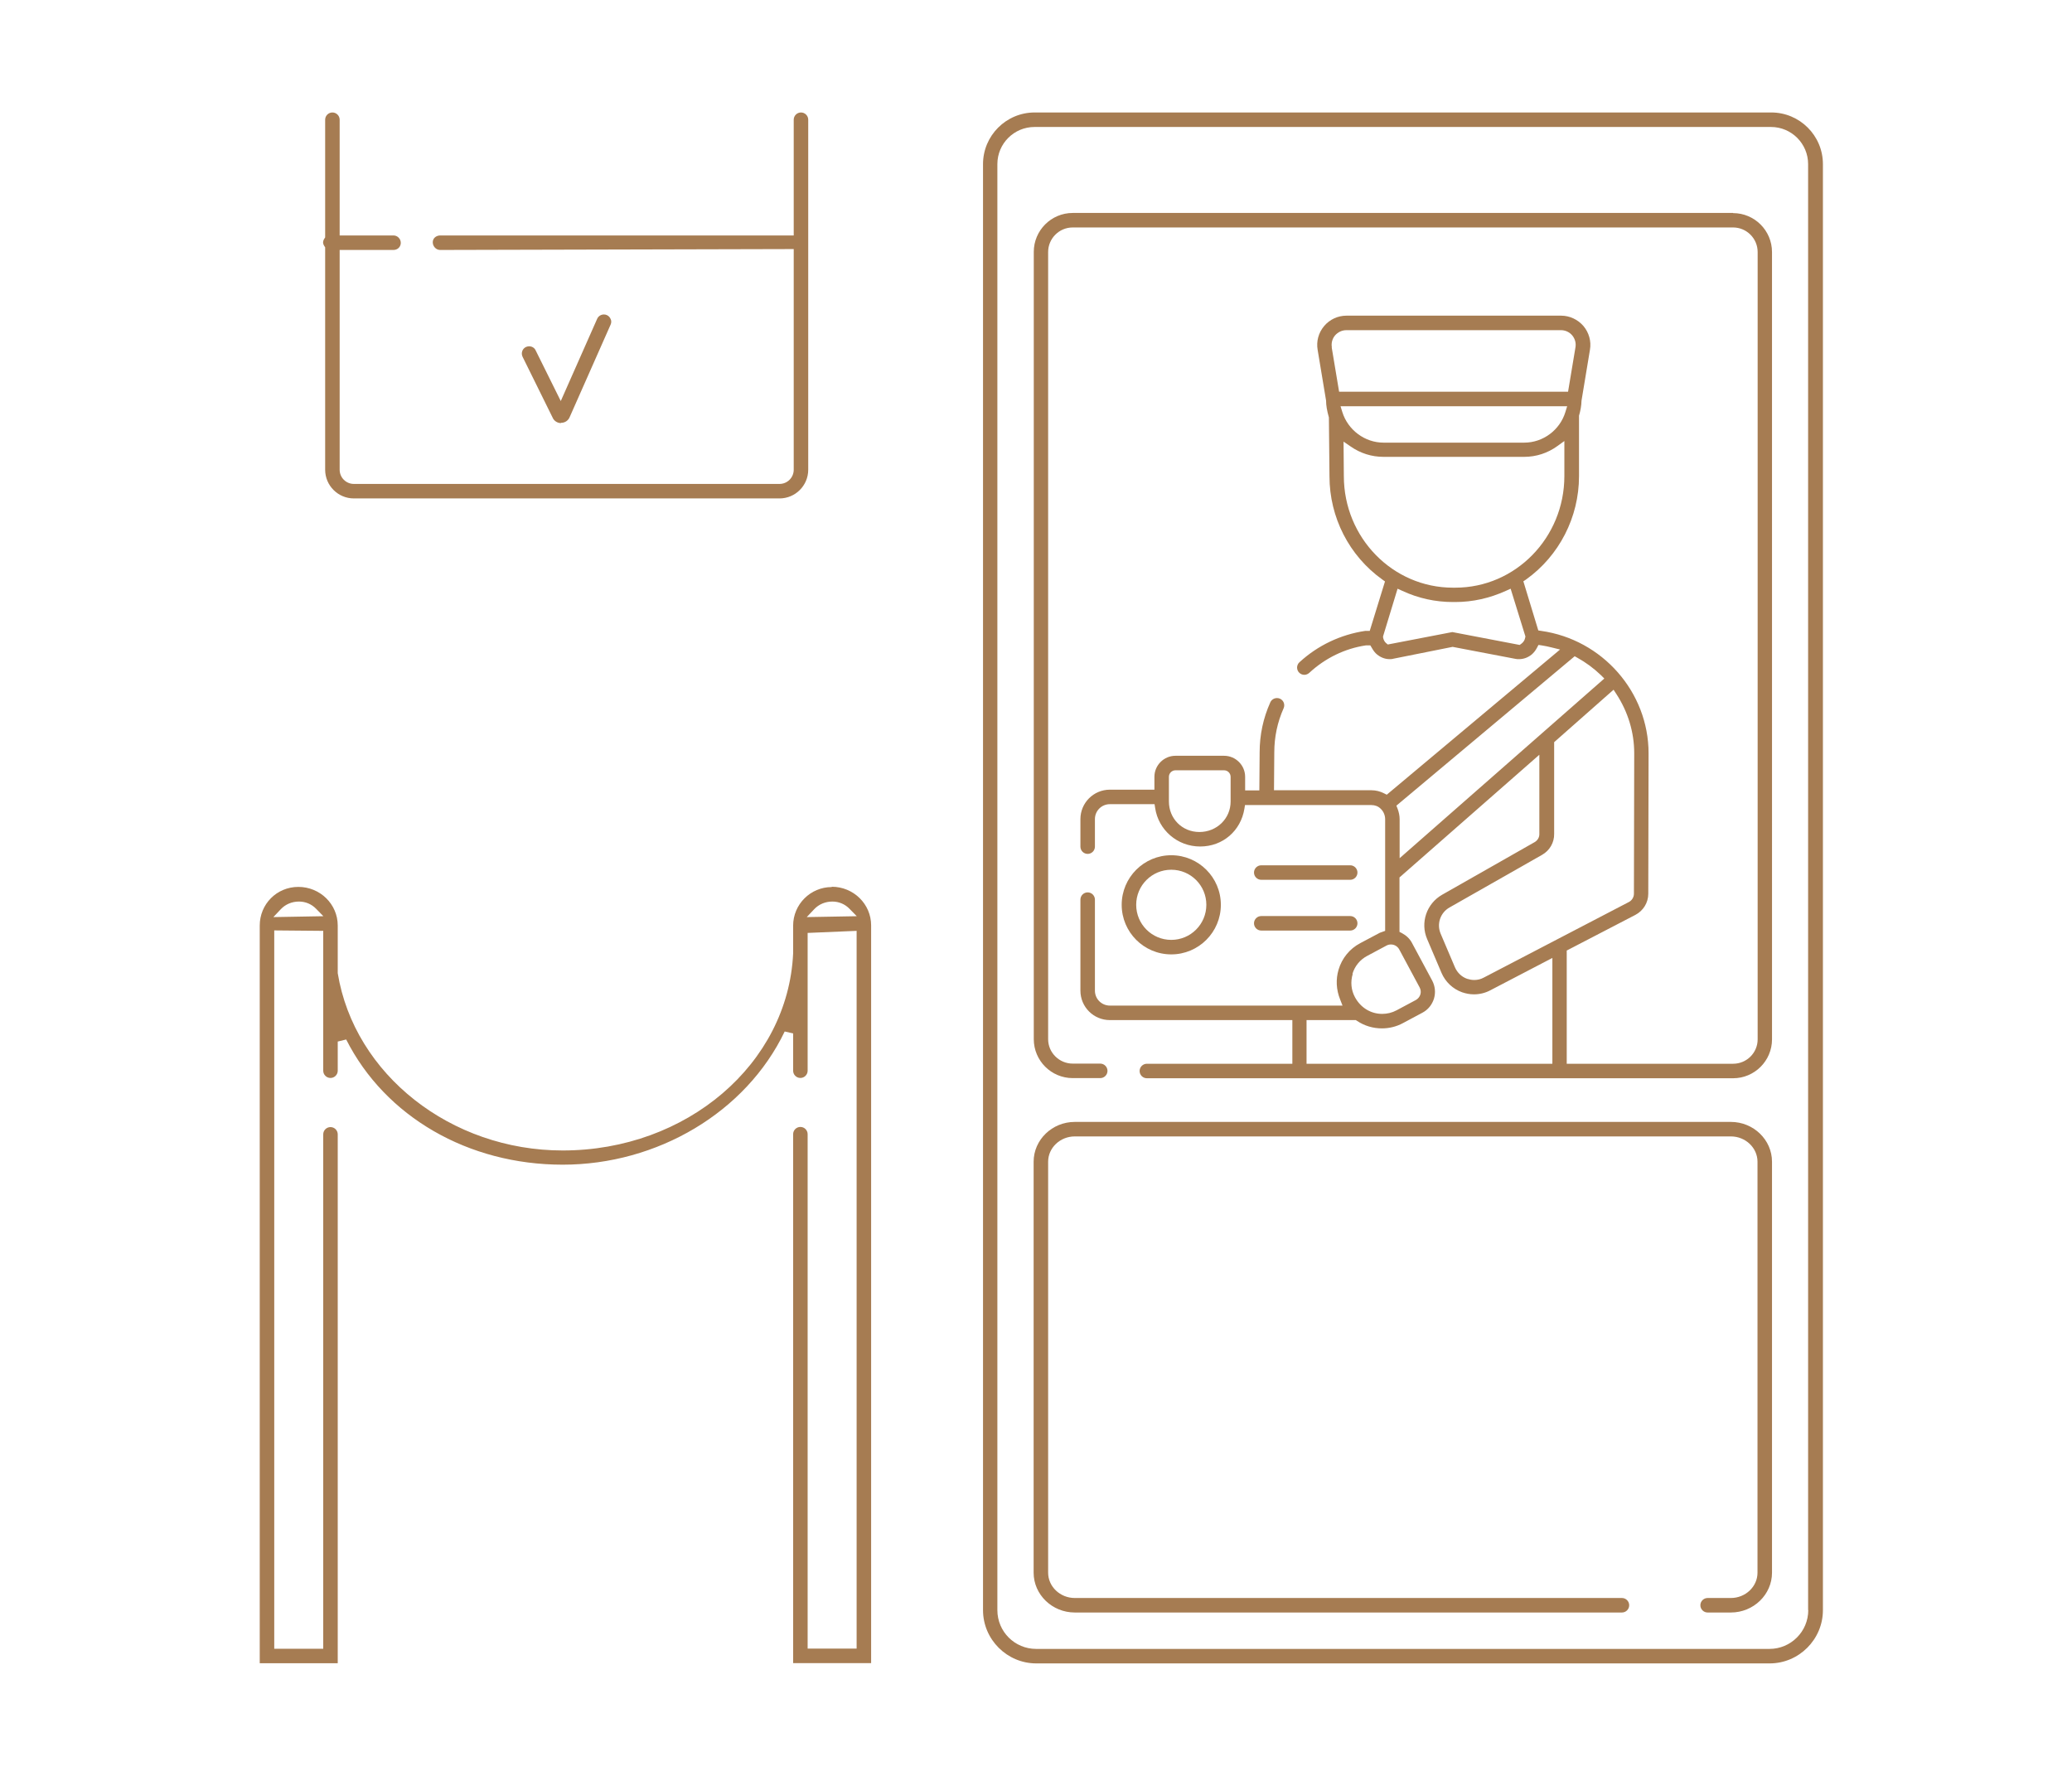
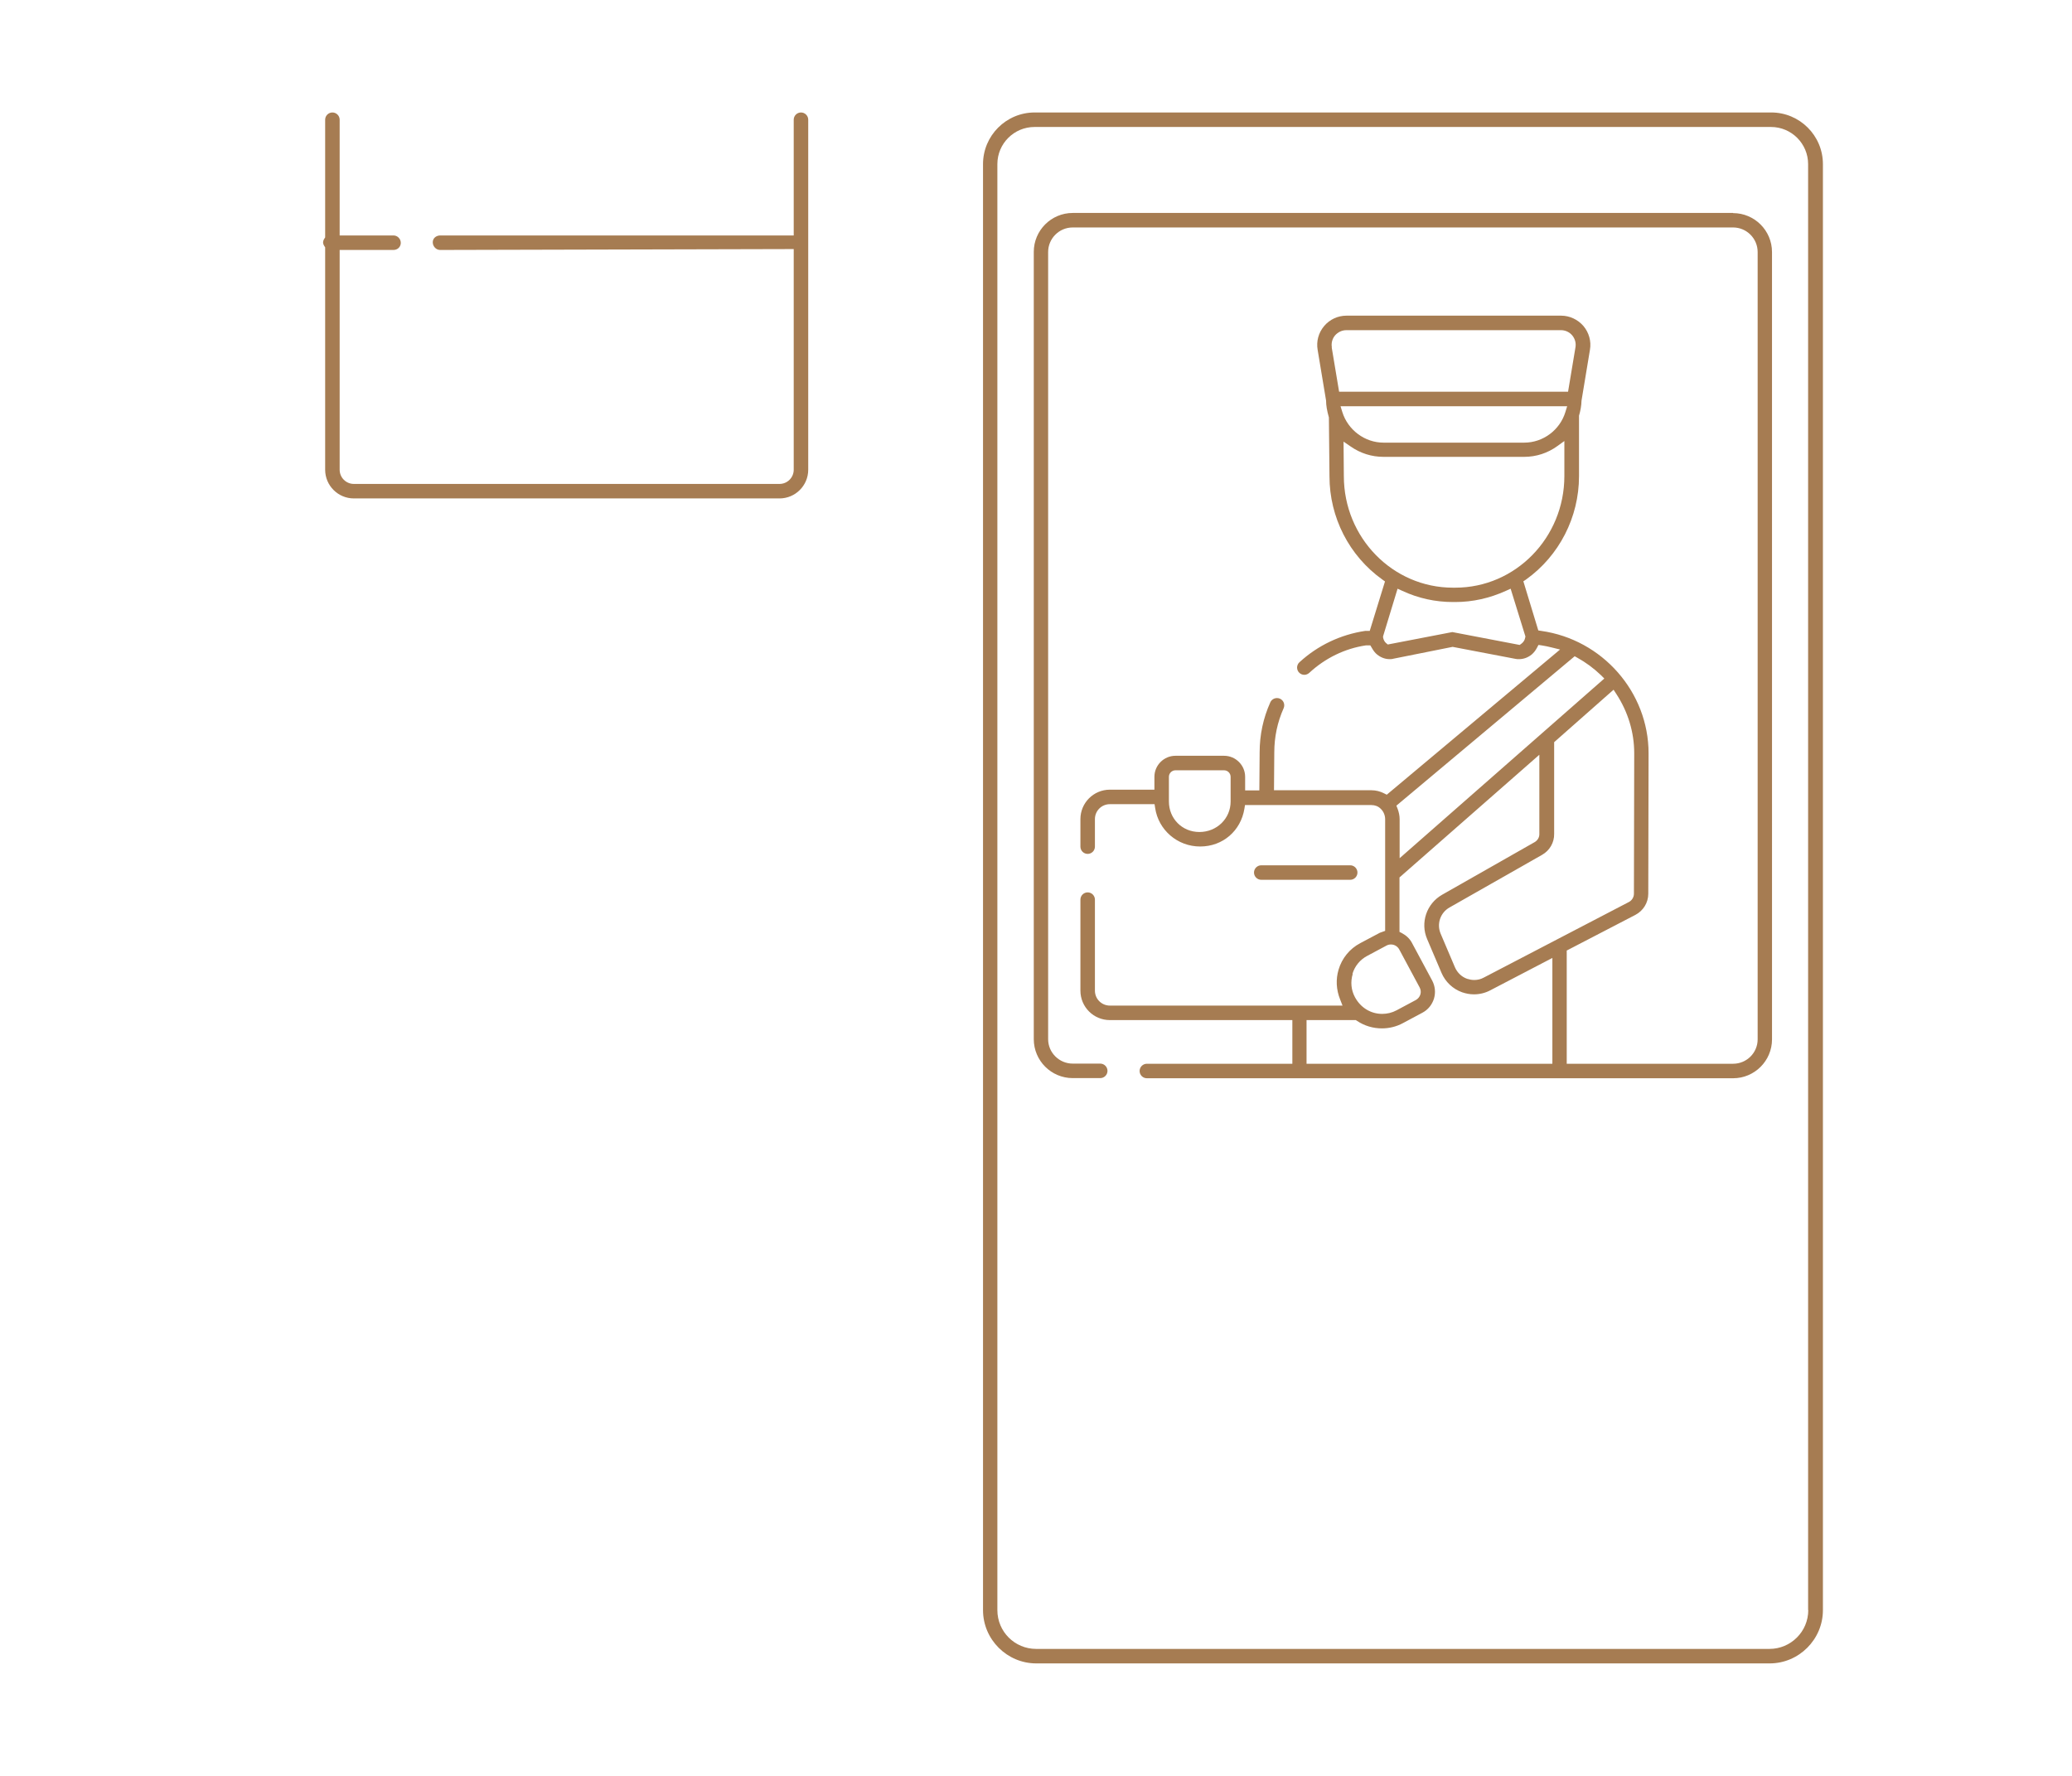
<svg xmlns="http://www.w3.org/2000/svg" id="Layer_2" data-name="Layer 2" viewBox="0 0 140 120">
  <defs>
    <style>
      .cls-1 {
        fill: #a67c52;
      }

      .cls-2 {
        fill: none;
        opacity: 0;
      }
    </style>
  </defs>
  <g id="_內容" data-name="內容">
    <g>
      <path class="cls-1" d="m21.97,16.72v15.02c0,1.07.87,1.94,1.94,1.94h28.76c1.07,0,1.94-.87,1.94-1.94V8.09c0-.27-.22-.49-.49-.49s-.49.22-.49.49v7.82h-23.9c-.28.01-.49.2-.49.46,0,.28.23.52.49.52l23.9-.06v14.91c0,.53-.43.96-.96.96h-28.76c-.53,0-.96-.43-.96-.96v-14.85h3.64c.13,0,.26-.05.35-.14.09-.09.14-.21.14-.34,0-.27-.22-.5-.49-.5h-3.64v-7.82c0-.27-.22-.49-.49-.49s-.49.22-.49.49v7.95l-.05.08c-.06.09-.09.18-.09.26,0,.08.03.17.1.27l.05.08Z" />
-       <path class="cls-1" d="m56.2,59.94c-1.44,0-2.61,1.17-2.61,2.61v1.88c-.35,7.46-7.19,13.31-15.57,13.31-7.55,0-14.08-5.13-15.2-11.98v-3.22c0-1.44-1.19-2.61-2.66-2.61s-2.61,1.17-2.61,2.61v49.85h5.27v-35.74c0-.27-.22-.49-.49-.49s-.49.22-.49.49v34.76h-3.31v-48.54l3.31.03v9.45c0,.27.22.49.49.49s.49-.22.49-.49v-1.97l.57-.14c2.64,5.22,8.24,8.46,14.63,8.46s12.38-3.53,15-9l.57.13v2.52c0,.27.22.49.49.49s.49-.22.49-.49v-9.31l3.31-.14v48.5h-3.31v-34.76c0-.27-.22-.49-.49-.49s-.49.22-.49.49v35.74h5.27v-49.85c0-1.44-1.19-2.61-2.66-2.61Zm-37.72,2.02l.49-.52c.32-.34.76-.52,1.23-.52.44,0,.85.17,1.16.49l.49.5-3.38.06Zm36.04,0l.49-.52c.32-.34.76-.52,1.23-.52.44,0,.85.17,1.16.49l.49.5-3.38.06Z" />
-       <path class="cls-1" d="m37.91,28.57h.01c.24,0,.46-.14.56-.36l2.78-6.28c.05-.12.06-.25,0-.37-.05-.12-.14-.22-.26-.27-.06-.03-.13-.04-.2-.04-.19,0-.37.11-.45.29l-2.46,5.56-1.7-3.43c-.08-.17-.25-.27-.44-.27-.08,0-.15.02-.22.05-.24.12-.34.41-.22.66l2.02,4.09c.09.23.31.38.56.39Z" />
-       <path class="cls-1" d="m82.49,61.14c0-1.85-1.5-3.35-3.35-3.35s-3.35,1.5-3.35,3.35,1.5,3.35,3.35,3.35,3.35-1.5,3.35-3.35Zm-5.72,0c0-1.31,1.06-2.37,2.37-2.37s2.37,1.06,2.37,2.37-1.06,2.37-2.37,2.37-2.37-1.06-2.37-2.37Z" />
      <path class="cls-1" d="m85.22,59.45h6.01c.27,0,.49-.22.49-.49s-.22-.49-.49-.49h-6.01c-.27,0-.49.22-.49.49s.22.49.49.49Z" />
-       <path class="cls-1" d="m85.22,62.88h6.01c.27,0,.49-.22.49-.49s-.22-.49-.49-.49h-6.01c-.27,0-.49.22-.49.49s.22.49.49.49Z" />
      <path class="cls-1" d="m119.67,7.6h-49.76c-1.93,0-3.49,1.57-3.49,3.49v97.71c0,1.98,1.62,3.6,3.6,3.6h49.55c1.98,0,3.6-1.62,3.6-3.6V11.09c0-1.93-1.57-3.49-3.49-3.49Zm2.51,101.2c0,1.45-1.18,2.62-2.62,2.62h-49.55c-1.45,0-2.62-1.17-2.62-2.62V11.09c0-1.39,1.13-2.51,2.51-2.51h49.76c1.39,0,2.51,1.13,2.51,2.51v97.71Z" />
-       <path class="cls-1" d="m116.95,75.81h-44.33c-1.53,0-2.78,1.21-2.78,2.69v27.77c0,1.48,1.25,2.69,2.78,2.69h36.97c.27,0,.49-.22.49-.49s-.22-.49-.49-.49h-36.97c-.99,0-1.8-.77-1.8-1.71v-27.77c0-.94.81-1.71,1.8-1.71h44.33c.99,0,1.8.77,1.8,1.71v27.77c0,.94-.81,1.71-1.8,1.71h-1.57c-.27,0-.49.22-.49.49s.22.49.49.49h1.57c1.53,0,2.78-1.21,2.78-2.69v-27.77c0-1.48-1.25-2.69-2.78-2.69Z" />
      <path class="cls-1" d="m117.1,14.39h-44.62c-1.45,0-2.63,1.18-2.63,2.63v53.2c0,1.45,1.18,2.63,2.63,2.63h1.86c.27,0,.49-.22.49-.49s-.22-.49-.49-.49h-1.86c-.91,0-1.66-.74-1.66-1.65V17.03c0-.91.74-1.66,1.66-1.66h44.62c.91,0,1.66.74,1.66,1.66v53.2c0,.91-.74,1.65-1.66,1.65h-11.24v-7.65s4.64-2.41,4.64-2.41c.53-.28.87-.82.87-1.43l.02-9.49c0-4.13-3.12-7.69-7.26-8.27l-.19-.03-1.01-3.32.18-.12c2.24-1.6,3.58-4.21,3.58-6.98v-4.09c.1-.34.16-.67.17-1.02l.57-3.44c.1-.57-.07-1.16-.44-1.6-.38-.44-.93-.7-1.51-.7h-14.5c-.58,0-1.13.25-1.51.7-.38.45-.54,1.03-.44,1.61l.57,3.43c0,.33.06.67.19,1.14l.04,3.98c0,2.77,1.33,5.37,3.57,6.97l.18.13-1.03,3.34h-.3c-1.67.25-3.21.98-4.45,2.12-.1.09-.15.21-.16.34,0,.13.04.26.13.35.09.1.22.16.36.16.12,0,.24-.05.33-.13,1.09-1.01,2.42-1.65,3.83-1.86h.3s.09.15.09.15c.11.2.23.36.37.47.25.2.54.31.84.31.09,0,.17,0,.26-.03l4-.8,4.24.81c.08.02.16.02.25.02.31,0,.6-.11.85-.31.14-.12.26-.27.36-.46l.1-.19.21.03c.23.04.46.08.68.14l.57.14-11.71,9.81-.18-.09c-.27-.14-.56-.21-.84-.21h-6.6s.02-2.56.02-2.56c0-1.04.21-2.04.63-2.98.11-.25,0-.54-.25-.65-.07-.03-.13-.04-.2-.04-.19,0-.37.11-.45.29-.48,1.07-.72,2.2-.72,3.38l-.02,2.57h-.96v-.92c0-.78-.64-1.42-1.42-1.42h-3.29c-.78,0-1.42.64-1.42,1.42v.87h-3.01c-1.1,0-1.99.89-1.99,1.99v1.86c0,.27.22.49.49.49s.49-.22.49-.49v-1.86c0-.56.45-1.01,1.01-1.01h3.02l.04.26c.22,1.48,1.5,2.6,3.04,2.6s2.75-1.07,2.99-2.55l.04-.25h8.54c.24,0,.46.08.63.25.19.18.3.44.3.71v3.36h0s0,.02,0,.02v4.16l-.36.13-1.32.7c-.72.38-1.24,1.02-1.47,1.8-.19.65-.16,1.34.11,2.01l.16.41h-15.72c-.56,0-1.01-.45-1.01-1.01v-6.15c0-.27-.22-.49-.49-.49s-.49.22-.49.49v6.15c0,1.1.89,1.99,1.99,1.99h12.33v2.95h-9.83c-.27,0-.49.22-.49.49s.22.49.49.49h39.61c1.45,0,2.63-1.18,2.63-2.63V17.03c0-1.45-1.18-2.63-2.63-2.63Zm-27.11,9.08c-.05-.29.03-.59.22-.81.19-.22.47-.35.76-.35h14.5c.3,0,.57.13.76.35.19.23.27.52.22.81l-.5,3h-15.47l-.5-3Zm.59,3.98h15.31l-.12.39c-.37,1.22-1.51,2.07-2.78,2.07h-9.51c-1.26,0-2.4-.85-2.78-2.06l-.12-.39Zm.22,4.72l-.02-2.33.48.33c.66.46,1.42.7,2.22.7h9.51c.8,0,1.58-.25,2.24-.73l.47-.34v2.37c0,4.16-3.3,7.54-7.37,7.54h-.16c-4.07,0-7.37-3.38-7.37-7.54Zm12.25,10.93c-.03.17-.13.31-.27.41l-.1.07-4.55-.87-4.36.84-.11-.09c-.11-.09-.18-.23-.21-.39v-.07s.98-3.22.98-3.22l.31.14c1.09.51,2.25.76,3.43.76h.16c1.18,0,2.33-.26,3.43-.76l.31-.14,1,3.23-.02.08Zm-19.9,11.06c0,1.15-.93,2.06-2.11,2.06s-2.06-.92-2.06-2.06v-1.67c0-.24.2-.44.44-.44h3.29c.24,0,.44.2.44.44v1.67Zm25.87-7.56l.19.29c.79,1.21,1.21,2.59,1.21,4.01l-.02,9.49c0,.23-.13.45-.34.56l-9.81,5.11c-.2.11-.42.16-.64.16-.16,0-.32-.03-.48-.08-.37-.13-.66-.41-.82-.77l-.97-2.28c-.28-.66-.02-1.42.6-1.77l6.26-3.56c.51-.29.82-.83.81-1.41v-6.2s4.01-3.54,4.01-3.54Zm-2.63-2.26l.18.1c.58.32,1.12.72,1.6,1.18l.23.23-13.83,12.14v-2.63c0-.24-.05-.48-.14-.72l-.08-.2,12.04-10.09Zm-15.01,21.47c.16-.53.51-.96,1-1.22l1.31-.7c.09-.05.19-.07.3-.07.23,0,.44.13.55.33l1.38,2.57c.08.15.1.32.05.48-.05.16-.16.29-.3.37l-1.31.7c-.3.16-.63.24-.97.24-.77,0-1.46-.42-1.84-1.13-.26-.48-.31-1.04-.15-1.57Zm13.5,6.07h-16.6v-2.95h3.33l.08.05c.5.34,1.09.51,1.68.51.5,0,.99-.12,1.43-.36l1.31-.7c.38-.2.65-.54.78-.95.12-.41.08-.84-.12-1.22l-1.38-2.57c-.14-.26-.37-.48-.67-.64l-.16-.08v-3.68l9.45-8.29v5.34c.01.23-.11.44-.31.56l-6.26,3.56c-1.05.6-1.49,1.89-1.01,3l.97,2.28c.26.61.77,1.09,1.39,1.31.26.09.53.14.8.14.38,0,.76-.09,1.1-.27l4.2-2.19v7.14Z" />
    </g>
  </g>
  <g id="_切圖框" data-name="切圖框">
    <rect class="cls-2" width="140" height="120" />
  </g>
</svg>